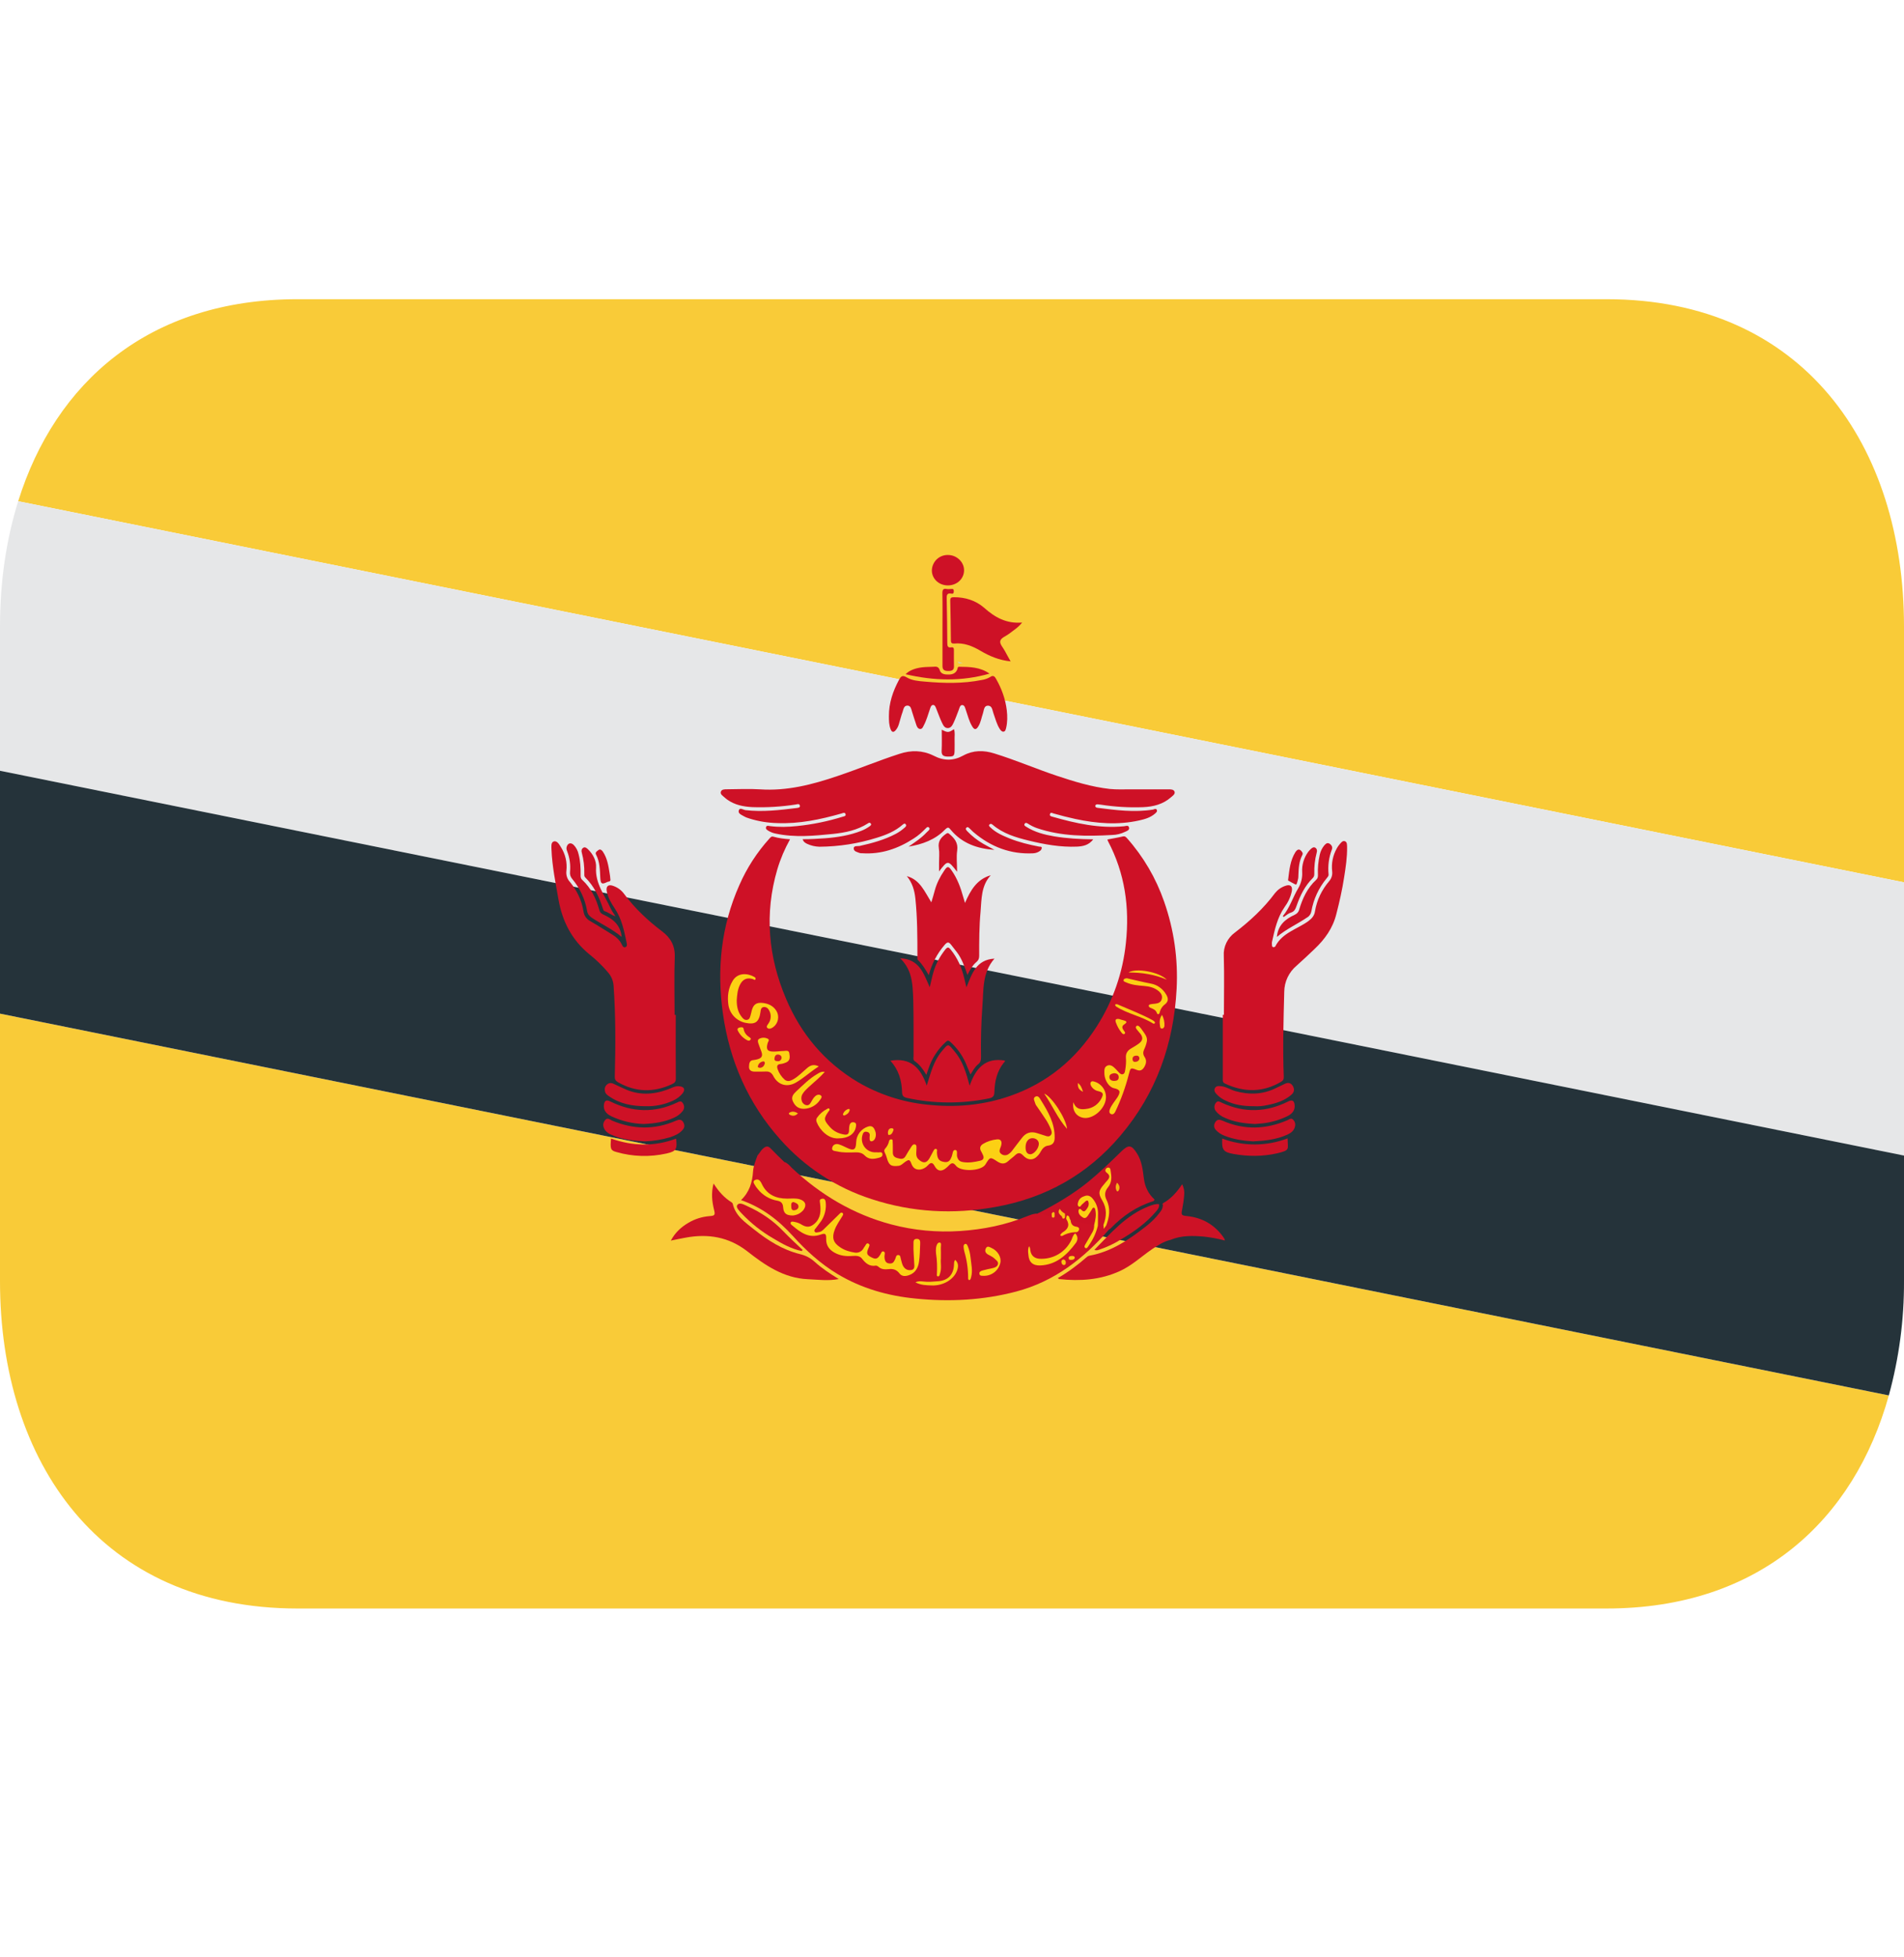
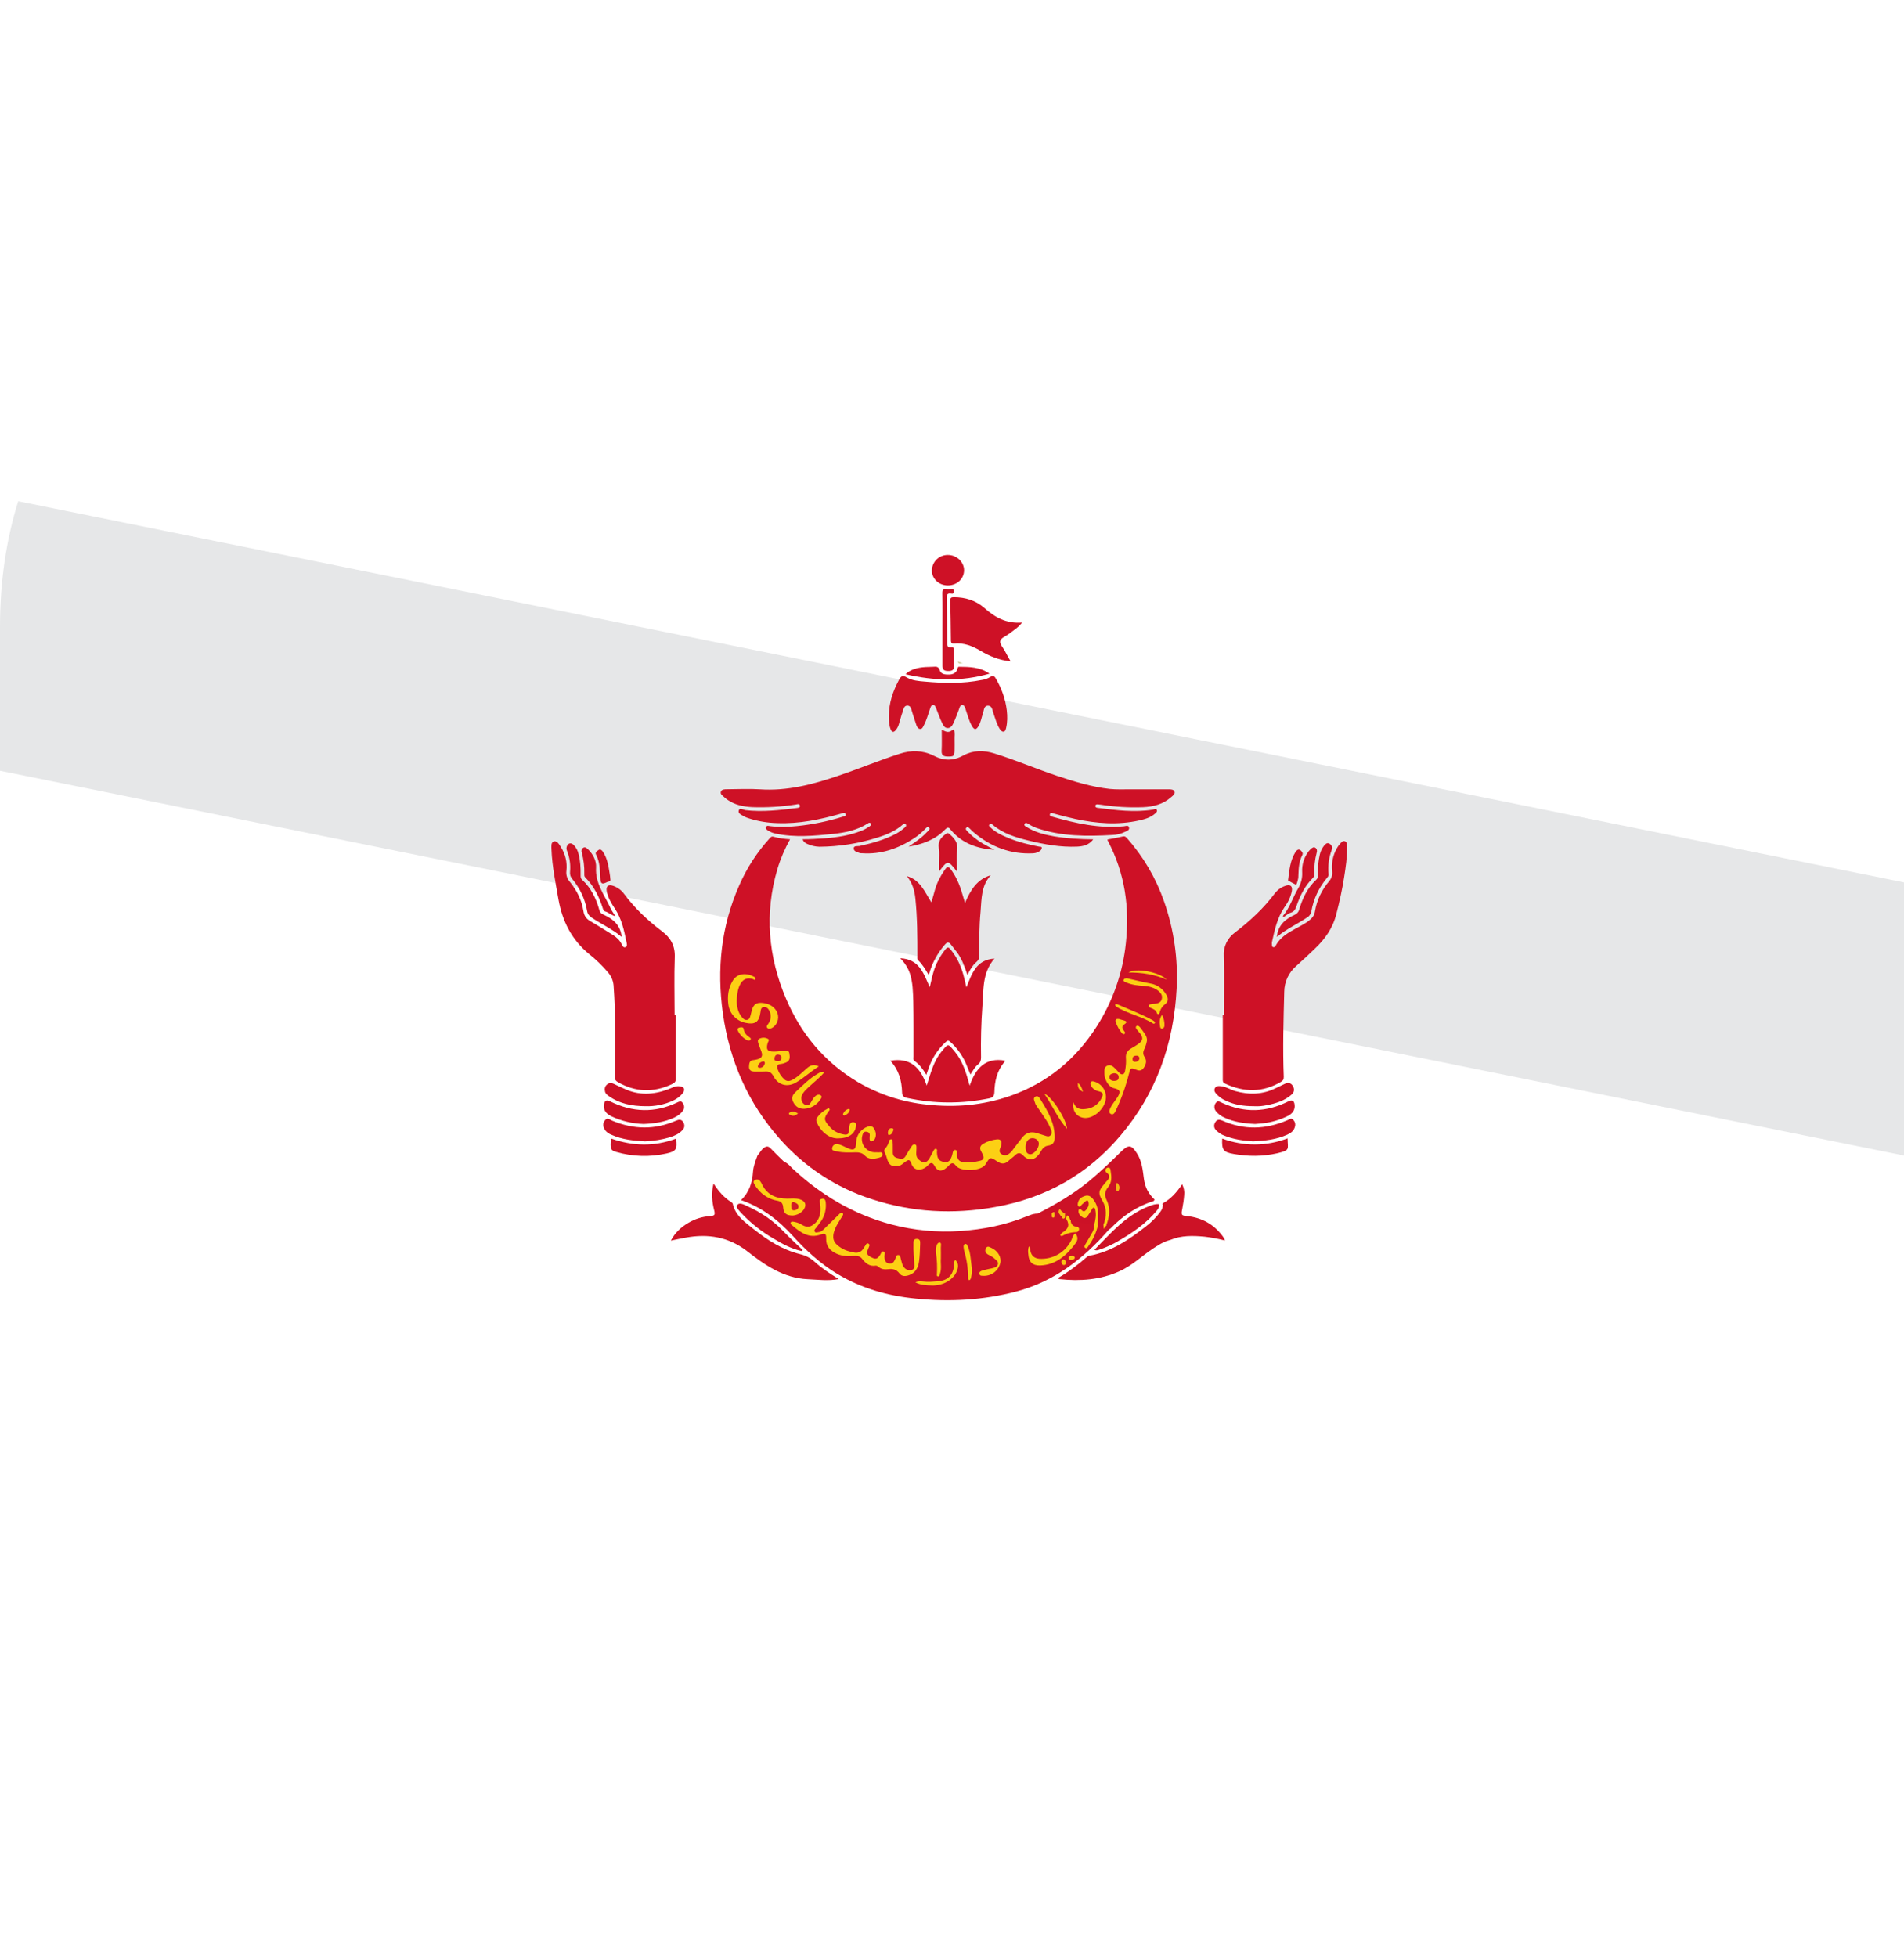
<svg xmlns="http://www.w3.org/2000/svg" width="36" height="37" viewBox="0 0 36 37" fill="none">
  <g clip-path="url(#clip0_764_175246)">
-     <path d="M0 24.219C0 27.636 1.897 30.406 5.625 30.406H30.375C33.273 30.406 35.059 28.729 35.713 26.378L0 19.161V24.219ZM36 11.844C36 8.426 34.103 5.656 30.375 5.656H5.625C2.813 5.656 1.043 7.233 0.344 9.475L36 16.679V11.844Z" fill="#F9CB38" />
    <path d="M0 14.57L36 21.844V16.68L0.344 9.475C0.116 10.204 0 11.004 0 11.844V14.57Z" fill="#E6E7E8" />
-     <path d="M36 21.844L0 14.57V19.161L35.713 26.378C35.906 25.674 36.003 24.948 36 24.219V21.844Z" fill="#25333A" />
    <path fill-rule="evenodd" clip-rule="evenodd" d="M18.214 12.536C18.18 12.523 18.127 12.576 18.108 12.504C18.143 12.515 18.18 12.524 18.214 12.536Z" fill="#D5D0A3" />
    <path fill-rule="evenodd" clip-rule="evenodd" d="M14.938 15.865C14.837 16.046 14.756 16.236 14.697 16.434C14.452 17.268 14.525 18.086 14.862 18.879C15.145 19.547 15.592 20.08 16.22 20.455C16.62 20.689 17.065 20.834 17.526 20.881C18.059 20.94 18.583 20.895 19.092 20.719C19.797 20.474 20.339 20.027 20.738 19.401C21.042 18.925 21.231 18.385 21.288 17.823C21.36 17.152 21.269 16.506 20.95 15.902C20.945 15.892 20.942 15.882 20.939 15.869C21.037 15.85 21.133 15.835 21.228 15.812C21.266 15.802 21.286 15.818 21.31 15.846C21.62 16.195 21.857 16.601 22.01 17.041C22.198 17.577 22.276 18.128 22.247 18.693C22.193 19.731 21.862 20.67 21.184 21.468C20.562 22.203 19.766 22.648 18.818 22.816C18.03 22.959 17.248 22.918 16.486 22.669C15.817 22.455 15.217 22.064 14.752 21.538C14.145 20.858 13.795 20.055 13.668 19.158C13.551 18.324 13.633 17.51 13.979 16.732C14.12 16.409 14.313 16.111 14.55 15.849C14.572 15.827 14.585 15.806 14.623 15.816C14.723 15.845 14.825 15.857 14.938 15.865Z" fill="#CE1126" />
    <path fill-rule="evenodd" clip-rule="evenodd" d="M18.805 16.065C18.483 16.044 18.193 15.945 17.978 15.688C17.936 15.634 17.92 15.632 17.87 15.68C17.682 15.874 17.44 15.961 17.179 16.004C17.297 15.921 17.42 15.844 17.519 15.736L17.551 15.706C17.569 15.688 17.588 15.669 17.566 15.644C17.542 15.62 17.521 15.641 17.506 15.657C17.436 15.73 17.36 15.798 17.275 15.851C16.98 16.042 16.661 16.153 16.302 16.129C16.289 16.129 16.272 16.13 16.259 16.126C16.211 16.107 16.139 16.097 16.142 16.035C16.144 15.981 16.215 15.999 16.252 15.992C16.489 15.939 16.723 15.876 16.94 15.761C17 15.729 17.056 15.689 17.107 15.643C17.125 15.629 17.143 15.608 17.126 15.583C17.106 15.556 17.085 15.575 17.067 15.589C16.925 15.714 16.753 15.783 16.579 15.836C16.228 15.947 15.863 16.003 15.495 16.006C15.415 16.004 15.335 15.986 15.262 15.952C15.23 15.935 15.193 15.92 15.177 15.864C15.322 15.865 15.46 15.855 15.602 15.846C15.835 15.828 16.065 15.792 16.286 15.705C16.341 15.683 16.393 15.655 16.441 15.621C16.46 15.607 16.485 15.589 16.462 15.565C16.448 15.544 16.424 15.553 16.408 15.566C16.209 15.693 15.987 15.738 15.759 15.763C15.396 15.799 15.028 15.836 14.663 15.757C14.616 15.748 14.572 15.73 14.531 15.706C14.508 15.691 14.474 15.674 14.483 15.639C14.494 15.595 14.534 15.614 14.559 15.616C14.729 15.638 14.902 15.633 15.072 15.615C15.364 15.585 15.652 15.526 15.932 15.439C15.958 15.431 16 15.429 15.987 15.388C15.973 15.349 15.937 15.37 15.909 15.378C15.512 15.491 15.11 15.576 14.695 15.559C14.517 15.555 14.341 15.526 14.171 15.473C14.137 15.462 14.102 15.451 14.073 15.434C14.025 15.405 13.948 15.381 13.969 15.318C13.987 15.259 14.051 15.307 14.091 15.314C14.419 15.352 14.743 15.314 15.065 15.274C15.092 15.27 15.128 15.267 15.125 15.234C15.118 15.184 15.072 15.203 15.045 15.208C14.772 15.25 14.497 15.267 14.221 15.257C14.053 15.248 13.892 15.216 13.751 15.116C13.733 15.101 13.713 15.088 13.696 15.071C13.664 15.041 13.614 15.014 13.63 14.966C13.645 14.919 13.702 14.92 13.746 14.92C13.954 14.919 14.161 14.908 14.367 14.921C14.88 14.956 15.36 14.831 15.837 14.669C16.229 14.537 16.611 14.378 17.004 14.251C17.227 14.177 17.444 14.181 17.653 14.285C17.845 14.385 18.025 14.386 18.215 14.281C18.401 14.18 18.599 14.179 18.801 14.243C19.2 14.366 19.585 14.532 19.979 14.664C20.307 14.773 20.64 14.876 20.984 14.914C21.113 14.927 21.244 14.921 21.375 14.921C21.615 14.922 21.855 14.92 22.095 14.921C22.139 14.921 22.195 14.921 22.209 14.969C22.22 15.013 22.174 15.042 22.144 15.068C21.993 15.203 21.808 15.25 21.612 15.258C21.345 15.268 21.078 15.252 20.815 15.211C20.797 15.209 20.779 15.208 20.762 15.205C20.739 15.203 20.715 15.205 20.71 15.23C20.706 15.26 20.733 15.269 20.756 15.271C21.102 15.315 21.449 15.36 21.801 15.304C21.823 15.299 21.855 15.277 21.871 15.307C21.888 15.341 21.859 15.361 21.836 15.382C21.75 15.456 21.646 15.485 21.539 15.509C21.134 15.599 20.733 15.567 20.332 15.481C20.194 15.451 20.056 15.416 19.92 15.377C19.893 15.368 19.863 15.351 19.853 15.387C19.84 15.423 19.872 15.432 19.897 15.438C20.341 15.565 20.786 15.664 21.253 15.619C21.284 15.616 21.333 15.593 21.346 15.638C21.363 15.69 21.311 15.707 21.275 15.723C21.198 15.761 21.113 15.782 21.027 15.784C20.548 15.811 20.07 15.812 19.605 15.654C19.546 15.633 19.49 15.605 19.438 15.571C19.419 15.559 19.392 15.545 19.376 15.569C19.353 15.599 19.381 15.616 19.406 15.63C19.567 15.732 19.746 15.778 19.932 15.81C20.169 15.849 20.411 15.864 20.671 15.866C20.585 15.979 20.474 15.998 20.364 16.004C20.054 16.017 19.751 15.963 19.451 15.89C19.205 15.83 18.964 15.758 18.767 15.589C18.751 15.575 18.729 15.566 18.711 15.583C18.685 15.607 18.711 15.625 18.726 15.64C18.829 15.741 18.956 15.795 19.085 15.848C19.267 15.921 19.457 15.967 19.648 16.004C19.666 16.007 19.697 15.999 19.697 16.028C19.697 16.045 19.684 16.07 19.669 16.081C19.631 16.11 19.586 16.127 19.538 16.13C19.109 16.152 18.737 16.01 18.413 15.736C18.386 15.715 18.363 15.686 18.335 15.662C18.319 15.649 18.299 15.623 18.276 15.643C18.247 15.666 18.267 15.689 18.286 15.71C18.377 15.806 18.48 15.886 18.594 15.952C18.662 15.992 18.733 16.026 18.803 16.065" fill="#CE1126" />
    <path fill-rule="evenodd" clip-rule="evenodd" d="M20.97 23.24C20.49 23.792 19.933 24.225 19.212 24.415C18.587 24.579 17.954 24.612 17.311 24.547C16.785 24.496 16.29 24.355 15.835 24.083C15.514 23.89 15.241 23.64 14.993 23.366C14.72 23.065 14.407 22.822 14.011 22.686C14.168 22.537 14.225 22.351 14.238 22.146C14.246 22.041 14.286 21.94 14.323 21.841C14.364 21.797 14.388 21.742 14.435 21.705C14.485 21.664 14.524 21.66 14.571 21.709C14.655 21.798 14.743 21.881 14.829 21.965C14.892 21.985 14.931 22.035 14.974 22.079C15.515 22.586 16.135 22.955 16.853 23.146C17.281 23.259 17.718 23.299 18.155 23.27C18.591 23.241 19.017 23.156 19.424 22.989C19.476 22.968 19.528 22.948 19.584 22.942H19.615C19.662 22.92 19.708 22.933 19.753 22.944C19.796 22.955 19.838 22.955 19.881 22.938C19.903 22.944 19.897 22.971 19.914 22.983C19.918 22.962 19.92 22.943 19.933 22.925C19.973 22.912 19.969 22.949 19.98 22.968C20.002 23.001 20.024 22.997 20.047 22.971C20.084 22.98 20.125 22.997 20.136 22.938C20.161 22.937 20.171 22.956 20.18 22.977C20.188 23.004 20.177 23.036 20.192 23.061C20.25 23.172 20.204 23.247 20.111 23.308C20.108 23.312 20.104 23.316 20.102 23.328C20.17 23.298 20.234 23.268 20.31 23.271C20.331 23.272 20.355 23.267 20.357 23.24C20.362 23.214 20.333 23.212 20.316 23.203C20.23 23.156 20.215 23.128 20.248 23.059C20.393 23.069 20.535 23.101 20.675 23.141C20.726 23.185 20.695 23.232 20.68 23.279C20.646 23.37 20.585 23.447 20.55 23.538C20.625 23.455 20.671 23.356 20.708 23.252C20.719 23.222 20.712 23.185 20.746 23.166C20.785 23.168 20.823 23.159 20.86 23.15C20.873 23.168 20.892 23.177 20.916 23.167C20.941 23.186 20.972 23.202 20.97 23.24Z" fill="#CE1226" />
    <path fill-rule="evenodd" clip-rule="evenodd" d="M23.141 19.184C23.141 18.814 23.15 18.445 23.139 18.072C23.133 17.986 23.15 17.901 23.187 17.823C23.224 17.746 23.279 17.679 23.349 17.628C23.633 17.411 23.893 17.171 24.107 16.883C24.157 16.82 24.224 16.772 24.301 16.746C24.397 16.71 24.445 16.751 24.424 16.853C24.4 16.96 24.353 17.06 24.288 17.147C24.15 17.346 24.102 17.574 24.051 17.802C24.046 17.821 24.049 17.844 24.05 17.865C24.05 17.883 24.055 17.903 24.075 17.905C24.087 17.907 24.11 17.899 24.113 17.889C24.245 17.631 24.527 17.565 24.738 17.412C24.805 17.361 24.851 17.309 24.863 17.228C24.898 17.012 24.992 16.822 25.132 16.656C25.154 16.631 25.17 16.601 25.18 16.569C25.19 16.537 25.192 16.503 25.188 16.47C25.171 16.321 25.201 16.171 25.274 16.04C25.289 16.011 25.308 15.985 25.329 15.96C25.355 15.93 25.385 15.886 25.429 15.902C25.473 15.917 25.468 15.972 25.47 16.011C25.473 16.204 25.444 16.395 25.414 16.585C25.378 16.82 25.326 17.049 25.267 17.278C25.201 17.545 25.05 17.755 24.855 17.939C24.744 18.044 24.633 18.151 24.517 18.253C24.444 18.314 24.386 18.389 24.345 18.475C24.304 18.56 24.283 18.654 24.282 18.748C24.268 19.285 24.252 19.82 24.273 20.356C24.275 20.405 24.258 20.429 24.216 20.453C23.871 20.654 23.52 20.65 23.164 20.484C23.114 20.461 23.12 20.43 23.12 20.392V19.184L23.141 19.184ZM12.777 19.184C12.777 19.583 12.774 19.984 12.778 20.385C12.78 20.449 12.756 20.471 12.699 20.497C12.354 20.656 12.018 20.646 11.687 20.459C11.638 20.43 11.622 20.405 11.624 20.349C11.639 19.775 11.642 19.202 11.601 18.626C11.593 18.535 11.555 18.448 11.494 18.379C11.387 18.252 11.267 18.137 11.137 18.034C10.81 17.764 10.633 17.417 10.56 17.006C10.505 16.691 10.44 16.378 10.427 16.058C10.426 16.003 10.414 15.926 10.469 15.906C10.53 15.887 10.571 15.957 10.601 16.006C10.69 16.144 10.727 16.299 10.709 16.462C10.704 16.5 10.708 16.539 10.719 16.575C10.731 16.612 10.751 16.645 10.777 16.673C10.908 16.834 10.998 17.014 11.031 17.222C11.043 17.305 11.082 17.368 11.16 17.412C11.303 17.494 11.442 17.585 11.584 17.671C11.657 17.716 11.715 17.77 11.754 17.848C11.767 17.876 11.784 17.916 11.821 17.906C11.865 17.893 11.854 17.844 11.846 17.812C11.8 17.59 11.755 17.366 11.623 17.172C11.558 17.074 11.496 16.971 11.473 16.853C11.452 16.753 11.501 16.711 11.597 16.747C11.679 16.776 11.75 16.828 11.801 16.899C12.004 17.172 12.25 17.403 12.519 17.606C12.679 17.726 12.766 17.878 12.758 18.092C12.745 18.456 12.755 18.821 12.755 19.185L12.777 19.184ZM17.021 18.115C17.386 18.13 17.463 18.405 17.579 18.661C17.605 18.557 17.622 18.468 17.647 18.383C17.692 18.221 17.772 18.078 17.875 17.947C17.919 17.894 17.94 17.908 17.974 17.949C18.104 18.109 18.184 18.29 18.231 18.49L18.273 18.664C18.377 18.405 18.458 18.141 18.803 18.121C18.565 18.392 18.6 18.72 18.574 19.028C18.551 19.348 18.543 19.669 18.549 19.989C18.549 20.042 18.538 20.085 18.494 20.119C18.433 20.167 18.397 20.237 18.349 20.311C18.316 20.234 18.288 20.161 18.258 20.092C18.19 19.94 18.09 19.804 17.966 19.693C17.929 19.661 17.911 19.67 17.88 19.699C17.731 19.835 17.619 20.008 17.556 20.2C17.543 20.236 17.529 20.273 17.515 20.318C17.452 20.212 17.387 20.121 17.292 20.057C17.26 20.035 17.274 19.996 17.273 19.966C17.272 19.618 17.276 19.272 17.268 18.926C17.262 18.75 17.26 18.577 17.206 18.408C17.169 18.297 17.105 18.197 17.021 18.115Z" fill="#CE1126" />
    <path fill-rule="evenodd" clip-rule="evenodd" d="M18.246 17.069C18.352 16.821 18.476 16.619 18.733 16.545C18.55 16.743 18.56 16.993 18.54 17.233C18.514 17.511 18.513 17.789 18.514 18.066C18.514 18.115 18.503 18.15 18.465 18.182C18.388 18.246 18.341 18.333 18.292 18.43C18.238 18.275 18.189 18.128 18.095 18.003C18.06 17.956 18.022 17.91 17.986 17.863C17.942 17.805 17.914 17.799 17.862 17.86C17.719 18.025 17.616 18.222 17.561 18.434C17.497 18.324 17.439 18.226 17.355 18.147C17.341 18.135 17.346 18.097 17.346 18.07C17.346 17.708 17.345 17.348 17.308 16.989C17.292 16.832 17.25 16.687 17.146 16.562C17.393 16.628 17.48 16.85 17.609 17.057C17.636 16.968 17.657 16.9 17.675 16.83C17.712 16.694 17.776 16.57 17.854 16.456C17.912 16.368 17.933 16.369 17.996 16.459C18.101 16.61 18.165 16.782 18.213 16.959L18.246 17.069ZM16.807 13.537C16.806 13.29 16.883 13.065 16.998 12.851C17.029 12.793 17.058 12.753 17.14 12.803C17.244 12.866 17.37 12.875 17.491 12.885C17.85 12.917 18.207 12.925 18.562 12.854C18.617 12.846 18.67 12.828 18.718 12.8C18.781 12.755 18.809 12.788 18.835 12.836C18.939 13.019 19.011 13.215 19.036 13.429C19.049 13.541 19.049 13.652 19.023 13.762C19.015 13.789 19.01 13.826 18.975 13.831C18.941 13.834 18.922 13.806 18.905 13.783C18.846 13.693 18.821 13.587 18.785 13.488C18.763 13.43 18.762 13.34 18.682 13.34C18.6 13.338 18.605 13.429 18.584 13.488C18.557 13.566 18.545 13.65 18.503 13.722C18.46 13.799 18.422 13.803 18.379 13.726C18.323 13.633 18.3 13.529 18.264 13.428C18.249 13.389 18.242 13.328 18.192 13.328C18.151 13.328 18.141 13.385 18.126 13.424C18.095 13.502 18.069 13.579 18.034 13.654C18.011 13.702 17.985 13.764 17.919 13.763C17.855 13.763 17.832 13.704 17.809 13.658C17.77 13.576 17.74 13.488 17.705 13.403C17.692 13.372 17.681 13.325 17.641 13.326C17.605 13.328 17.593 13.373 17.582 13.406C17.546 13.509 17.518 13.617 17.466 13.713C17.452 13.74 17.439 13.779 17.402 13.78C17.36 13.78 17.34 13.744 17.328 13.711C17.298 13.627 17.274 13.542 17.246 13.458C17.23 13.41 17.224 13.34 17.16 13.338C17.087 13.336 17.083 13.411 17.065 13.46C17.037 13.534 17.02 13.614 16.995 13.69C16.983 13.733 16.962 13.772 16.933 13.806C16.895 13.848 16.864 13.844 16.841 13.789C16.808 13.707 16.807 13.62 16.807 13.537Z" fill="#CE1126" />
    <path fill-rule="evenodd" clip-rule="evenodd" d="M22.129 23.438C21.999 23.469 21.891 23.542 21.782 23.614C21.579 23.753 21.399 23.925 21.174 24.027C20.808 24.195 20.422 24.221 20.027 24.179C20.027 24.179 20.013 24.17 20 24.161C20.199 24.045 20.383 23.908 20.553 23.758C20.567 23.747 20.583 23.739 20.601 23.736C21.013 23.662 21.347 23.433 21.669 23.181C21.764 23.107 21.852 23.023 21.926 22.924C21.953 22.888 21.984 22.849 21.984 22.798C22.002 22.783 21.961 22.761 21.996 22.741C22.143 22.658 22.251 22.536 22.352 22.386C22.384 22.45 22.398 22.521 22.39 22.592C22.383 22.681 22.37 22.768 22.353 22.855C22.33 22.966 22.336 22.978 22.447 22.988C22.724 23.018 22.947 23.141 23.115 23.364C23.128 23.381 23.138 23.399 23.15 23.416C23.154 23.427 23.158 23.438 23.161 23.45C23.034 23.416 22.905 23.392 22.774 23.377C22.556 23.357 22.337 23.351 22.129 23.438Z" fill="#CD1226" />
    <path fill-rule="evenodd" clip-rule="evenodd" d="M20.049 22.971C20.048 22.989 20.079 23.022 20.039 23.024C20.01 23.027 19.974 23.022 19.961 22.986C19.953 22.966 19.964 22.939 19.942 22.924C19.915 22.906 19.909 22.949 19.887 22.941C19.869 22.977 19.847 22.993 19.801 22.979C19.743 22.96 19.679 22.951 19.617 22.941C19.956 22.77 20.283 22.578 20.578 22.339C20.796 22.16 20.998 21.965 21.199 21.768C21.338 21.632 21.394 21.639 21.498 21.804C21.592 21.951 21.607 22.12 21.629 22.286C21.65 22.438 21.713 22.568 21.828 22.673C21.826 22.69 21.819 22.7 21.804 22.707C21.489 22.805 21.227 22.985 20.999 23.221C20.991 23.23 20.981 23.233 20.971 23.239C20.958 23.21 20.914 23.206 20.916 23.166C20.891 23.136 20.907 23.103 20.918 23.074C20.962 22.952 20.957 22.819 20.905 22.7C20.883 22.655 20.873 22.605 20.879 22.555C20.884 22.505 20.903 22.457 20.935 22.417C20.962 22.379 20.98 22.334 20.987 22.287C20.994 22.24 20.991 22.192 20.976 22.147C20.972 22.134 20.967 22.118 20.948 22.119C20.994 22.279 20.994 22.28 20.873 22.424C20.846 22.451 20.829 22.487 20.823 22.525C20.817 22.563 20.823 22.603 20.84 22.637C20.863 22.695 20.898 22.748 20.917 22.805C20.938 22.863 20.944 22.926 20.935 22.987C20.925 23.048 20.9 23.106 20.863 23.155C20.832 23.19 20.798 23.211 20.757 23.169C20.721 23.119 20.735 23.062 20.739 23.008C20.749 22.895 20.719 22.781 20.653 22.689C20.619 22.641 20.572 22.619 20.514 22.639C20.457 22.654 20.414 22.687 20.41 22.761C20.457 22.752 20.475 22.713 20.507 22.696C20.559 22.666 20.591 22.682 20.6 22.742C20.616 22.848 20.536 22.924 20.427 22.903C20.43 22.949 20.452 22.977 20.49 22.986C20.53 22.996 20.55 22.964 20.57 22.938C20.594 22.905 20.609 22.866 20.638 22.837C20.658 22.813 20.681 22.804 20.708 22.83C20.759 22.879 20.746 23.1 20.687 23.155C20.537 23.134 20.389 23.103 20.242 23.064C20.186 23.061 20.201 23 20.172 22.977L20.136 22.941C20.094 22.959 20.075 22.921 20.046 22.904C20.039 22.929 20.057 22.948 20.049 22.971Z" fill="#CC1126" />
    <path fill-rule="evenodd" clip-rule="evenodd" d="M17.522 20.521C17.6 20.275 17.654 20.058 17.799 19.882C17.937 19.715 17.921 19.726 18.051 19.878C18.2 20.054 18.266 20.27 18.334 20.523C18.449 20.187 18.637 19.987 18.998 20.048C19.008 20.065 18.989 20.079 18.978 20.09C18.851 20.25 18.807 20.439 18.802 20.638C18.8 20.711 18.78 20.747 18.702 20.763C18.19 20.868 17.662 20.866 17.151 20.755C17.086 20.741 17.057 20.717 17.056 20.646C17.05 20.428 16.994 20.224 16.834 20.051C17.213 19.987 17.405 20.179 17.522 20.521ZM19.108 12.502C18.888 12.48 18.706 12.401 18.537 12.301C18.381 12.209 18.223 12.148 18.043 12.165C17.997 12.169 17.979 12.153 17.979 12.106C17.976 11.855 17.974 11.603 17.967 11.351C17.967 11.3 17.987 11.289 18.035 11.289C18.25 11.289 18.447 11.349 18.609 11.49C18.809 11.669 19.028 11.793 19.326 11.768C19.249 11.866 19.157 11.919 19.074 11.984C19.016 12.028 18.921 12.059 18.912 12.121C18.902 12.177 18.969 12.246 19.001 12.308C19.032 12.368 19.067 12.427 19.108 12.502ZM23.692 21.575C23.51 21.564 23.327 21.539 23.15 21.468C23.086 21.444 23.03 21.406 22.984 21.355C22.945 21.307 22.95 21.253 22.983 21.206C23.014 21.161 23.054 21.16 23.107 21.181C23.519 21.365 23.932 21.353 24.345 21.174C24.378 21.16 24.411 21.127 24.45 21.165C24.485 21.202 24.497 21.247 24.485 21.296C24.465 21.376 24.409 21.418 24.337 21.45C24.132 21.542 23.917 21.565 23.692 21.575ZM12.194 21.575C11.981 21.564 11.766 21.543 11.566 21.453C11.518 21.436 11.476 21.407 11.444 21.368C11.402 21.307 11.388 21.243 11.437 21.179C11.485 21.112 11.534 21.168 11.577 21.185C11.979 21.352 12.381 21.36 12.783 21.184C12.835 21.161 12.882 21.156 12.915 21.207C12.948 21.259 12.95 21.313 12.904 21.362C12.841 21.433 12.755 21.469 12.669 21.498C12.514 21.544 12.355 21.569 12.194 21.575Z" fill="#CE1126" />
    <path fill-rule="evenodd" clip-rule="evenodd" d="M12.17 21.247C11.958 21.241 11.75 21.191 11.558 21.101C11.454 21.051 11.408 20.979 11.418 20.886C11.428 20.804 11.467 20.784 11.539 20.821C11.958 21.028 12.379 21.043 12.803 20.841C12.839 20.823 12.877 20.805 12.904 20.844C12.941 20.892 12.948 20.948 12.909 21.001C12.866 21.056 12.809 21.1 12.744 21.128C12.562 21.212 12.37 21.238 12.17 21.247ZM23.732 21.247C23.521 21.237 23.332 21.21 23.155 21.128C23.089 21.101 23.031 21.057 22.987 21.001C22.969 20.978 22.961 20.95 22.962 20.921C22.962 20.893 22.973 20.865 22.992 20.844C23.028 20.796 23.069 20.832 23.11 20.849C23.53 21.041 23.945 21.027 24.357 20.821C24.43 20.785 24.47 20.804 24.478 20.886C24.488 20.975 24.446 21.046 24.348 21.096C24.199 21.17 24.038 21.217 23.872 21.235C23.821 21.24 23.768 21.244 23.732 21.247Z" fill="#CE1126" />
    <path fill-rule="evenodd" clip-rule="evenodd" d="M23.709 20.911C23.511 20.911 23.338 20.885 23.176 20.806C23.118 20.781 23.066 20.746 23.021 20.702C22.986 20.666 22.943 20.626 22.97 20.571C22.998 20.517 23.057 20.53 23.105 20.535C23.195 20.549 23.27 20.601 23.356 20.625C23.618 20.698 23.874 20.692 24.123 20.569C24.179 20.541 24.235 20.516 24.291 20.489C24.35 20.459 24.404 20.467 24.44 20.522C24.477 20.579 24.477 20.64 24.422 20.69C24.289 20.808 24.125 20.858 23.956 20.891C23.875 20.909 23.792 20.916 23.709 20.911ZM12.202 20.911C11.956 20.91 11.72 20.867 11.513 20.721C11.482 20.7 11.45 20.676 11.44 20.637C11.428 20.588 11.433 20.541 11.473 20.505C11.511 20.469 11.554 20.465 11.603 20.488C11.669 20.521 11.736 20.549 11.804 20.581C12.073 20.708 12.346 20.696 12.621 20.596C12.695 20.57 12.764 20.523 12.849 20.534C12.937 20.545 12.961 20.592 12.908 20.666C12.859 20.726 12.797 20.773 12.727 20.805C12.563 20.881 12.383 20.917 12.202 20.911ZM24.143 17.711C24.162 17.493 24.299 17.375 24.476 17.294C24.498 17.285 24.518 17.271 24.534 17.253C24.55 17.234 24.561 17.212 24.566 17.189C24.629 16.98 24.72 16.785 24.883 16.634C24.914 16.606 24.92 16.577 24.919 16.54C24.913 16.41 24.925 16.28 24.954 16.154C24.968 16.093 24.995 16.036 25.034 15.987C25.059 15.958 25.088 15.923 25.132 15.945C25.175 15.968 25.201 16.013 25.183 16.057C25.125 16.207 25.104 16.368 25.12 16.528C25.124 16.561 25.1 16.581 25.082 16.605C24.934 16.784 24.835 16.997 24.795 17.226C24.791 17.25 24.782 17.273 24.767 17.294C24.753 17.315 24.735 17.332 24.713 17.344C24.527 17.47 24.32 17.561 24.143 17.711ZM11.754 17.711C11.577 17.561 11.371 17.47 11.186 17.346C11.14 17.313 11.11 17.277 11.101 17.222C11.063 16.999 10.966 16.79 10.821 16.617C10.805 16.599 10.792 16.577 10.784 16.553C10.777 16.529 10.775 16.504 10.778 16.479C10.79 16.349 10.772 16.217 10.725 16.095C10.714 16.066 10.705 16.041 10.714 16.01C10.734 15.938 10.791 15.92 10.846 15.971C10.894 16.02 10.926 16.082 10.94 16.149C10.974 16.277 10.979 16.407 10.978 16.536C10.977 16.571 10.977 16.604 11.008 16.632C11.176 16.787 11.272 16.986 11.332 17.203C11.346 17.254 11.373 17.273 11.415 17.292C11.594 17.372 11.732 17.488 11.754 17.711ZM17.921 11.066C17.752 11.066 17.62 10.941 17.619 10.784C17.62 10.745 17.628 10.706 17.644 10.67C17.66 10.634 17.682 10.601 17.71 10.574C17.739 10.547 17.772 10.525 17.809 10.511C17.845 10.497 17.884 10.49 17.924 10.491C18.088 10.491 18.227 10.622 18.228 10.777C18.23 10.938 18.095 11.067 17.921 11.066ZM12.783 21.524C12.808 21.721 12.786 21.764 12.602 21.805C12.289 21.875 11.963 21.866 11.655 21.777C11.544 21.747 11.536 21.719 11.553 21.522C11.962 21.667 12.373 21.677 12.783 21.524ZM24.345 21.519C24.348 21.731 24.4 21.741 24.145 21.802C23.875 21.863 23.599 21.863 23.325 21.814C23.127 21.779 23.099 21.735 23.109 21.523C23.508 21.672 23.947 21.671 24.345 21.519ZM18.709 12.734C18.184 12.884 17.663 12.871 17.122 12.745C17.201 12.663 17.336 12.618 17.501 12.609C17.55 12.606 17.597 12.607 17.645 12.604C17.701 12.599 17.747 12.597 17.77 12.673C17.794 12.746 17.873 12.753 17.945 12.751C18.015 12.749 18.072 12.725 18.1 12.655C18.109 12.635 18.101 12.604 18.137 12.604C18.335 12.606 18.533 12.609 18.709 12.734Z" fill="#CE1126" />
    <path fill-rule="evenodd" clip-rule="evenodd" d="M24.255 17.317C24.389 17.159 24.445 16.957 24.55 16.785C24.602 16.695 24.627 16.591 24.621 16.487C24.613 16.349 24.654 16.214 24.735 16.103C24.75 16.084 24.765 16.067 24.782 16.051C24.807 16.028 24.837 16.004 24.87 16.025C24.902 16.047 24.907 16.083 24.895 16.12C24.86 16.25 24.847 16.382 24.85 16.515C24.85 16.547 24.847 16.572 24.823 16.596C24.674 16.743 24.584 16.925 24.516 17.12C24.494 17.181 24.477 17.23 24.406 17.252C24.358 17.266 24.317 17.306 24.273 17.334C24.267 17.328 24.262 17.322 24.255 17.317ZM11.637 17.32C11.559 17.3 11.505 17.245 11.434 17.226C11.412 17.218 11.407 17.199 11.4 17.178C11.33 16.959 11.235 16.754 11.068 16.589C11.044 16.567 11.048 16.542 11.048 16.515C11.051 16.381 11.035 16.248 11.001 16.12C10.989 16.083 10.994 16.047 11.029 16.025C11.062 16.005 11.09 16.029 11.115 16.052C11.213 16.146 11.278 16.27 11.27 16.4C11.251 16.7 11.433 16.922 11.545 17.17C11.569 17.223 11.606 17.271 11.637 17.32Z" fill="#CE1126" />
    <path fill-rule="evenodd" clip-rule="evenodd" d="M17.82 11.889C17.82 11.666 17.823 11.439 17.818 11.215C17.818 11.148 17.834 11.12 17.902 11.134C17.931 11.139 17.962 11.134 17.991 11.133C18.021 11.129 18.033 11.14 18.034 11.173C18.034 11.203 18.029 11.229 17.992 11.222C17.894 11.203 17.899 11.261 17.9 11.33C17.905 11.605 17.91 11.88 17.911 12.155C17.911 12.213 17.92 12.248 17.986 12.237C18.033 12.229 18.037 12.261 18.036 12.297C18.036 12.394 18.035 12.493 18.037 12.589C18.042 12.67 17.993 12.684 17.931 12.684C17.867 12.684 17.819 12.671 17.82 12.589C17.821 12.355 17.82 12.123 17.82 11.889Z" fill="#CD1126" />
    <path fill-rule="evenodd" clip-rule="evenodd" d="M18.096 16.479C17.922 16.256 17.922 16.256 17.755 16.473V16.306C17.755 16.215 17.766 16.121 17.751 16.031C17.73 15.898 17.797 15.825 17.893 15.758C17.916 15.744 17.926 15.745 17.945 15.76C18.043 15.843 18.12 15.928 18.098 16.078C18.08 16.2 18.096 16.328 18.096 16.479Z" fill="#CE1126" />
    <path fill-rule="evenodd" clip-rule="evenodd" d="M17.806 13.794C17.921 13.852 17.934 13.851 18.037 13.784C18.061 13.852 18.046 13.918 18.049 13.983C18.051 14.041 18.049 14.102 18.049 14.16C18.049 14.297 18.038 14.304 17.904 14.301C17.83 14.296 17.801 14.27 17.804 14.193C17.811 14.061 17.806 13.932 17.806 13.794Z" fill="#CC1125" />
    <path fill-rule="evenodd" clip-rule="evenodd" d="M24.356 16.623C24.379 16.439 24.396 16.264 24.491 16.111C24.534 16.043 24.578 16.043 24.619 16.106C24.636 16.127 24.633 16.146 24.621 16.168C24.563 16.282 24.554 16.405 24.55 16.53C24.55 16.564 24.549 16.602 24.538 16.636C24.53 16.668 24.517 16.732 24.498 16.721C24.45 16.698 24.404 16.673 24.358 16.646C24.351 16.642 24.356 16.623 24.356 16.623ZM11.539 16.607C11.548 16.647 11.536 16.662 11.505 16.666C11.494 16.666 11.483 16.673 11.473 16.677C11.38 16.721 11.356 16.709 11.35 16.594C11.342 16.444 11.343 16.294 11.27 16.155C11.248 16.112 11.287 16.09 11.314 16.07C11.35 16.043 11.376 16.07 11.396 16.095C11.481 16.219 11.503 16.362 11.526 16.505C11.534 16.541 11.536 16.579 11.539 16.607Z" fill="#CD1126" />
    <path fill-rule="evenodd" clip-rule="evenodd" d="M13.492 22.372C13.588 22.524 13.694 22.641 13.831 22.727C13.84 22.735 13.852 22.744 13.854 22.753C13.905 22.986 14.093 23.108 14.258 23.241C14.518 23.448 14.799 23.627 15.127 23.707C15.236 23.734 15.321 23.778 15.402 23.851C15.538 23.974 15.692 24.076 15.859 24.178C15.657 24.217 15.466 24.189 15.273 24.181C14.816 24.16 14.465 23.917 14.126 23.651C13.778 23.382 13.389 23.317 12.966 23.395C12.877 23.411 12.787 23.43 12.684 23.451C12.765 23.299 12.879 23.195 13.016 23.115C13.139 23.042 13.273 23 13.419 22.988C13.515 22.982 13.525 22.966 13.502 22.873C13.462 22.712 13.444 22.553 13.492 22.372Z" fill="#CE1326" />
    <path fill-rule="evenodd" clip-rule="evenodd" d="M21.913 22.762C21.926 22.818 21.894 22.858 21.861 22.897C21.674 23.12 21.439 23.285 21.19 23.432C21.064 23.511 20.93 23.574 20.789 23.621C20.759 23.631 20.73 23.645 20.693 23.625C21.005 23.308 21.294 22.967 21.725 22.801C21.785 22.778 21.847 22.755 21.913 22.762ZM15.158 23.649C14.959 23.607 14.784 23.509 14.612 23.405C14.397 23.28 14.201 23.125 14.029 22.944C13.985 22.895 13.906 22.826 13.941 22.778C13.984 22.719 14.072 22.775 14.134 22.802C14.393 22.919 14.623 23.075 14.819 23.283C14.933 23.402 15.055 23.513 15.176 23.628L15.158 23.649Z" fill="#CE1126" />
    <path fill-rule="evenodd" clip-rule="evenodd" d="M16.881 21.69V21.787C16.881 21.848 16.914 21.879 16.969 21.892C17.028 21.909 17.085 21.922 17.123 21.853C17.157 21.794 17.192 21.736 17.23 21.679C17.246 21.654 17.267 21.624 17.3 21.634C17.336 21.645 17.326 21.68 17.328 21.709C17.33 21.784 17.301 21.862 17.376 21.924C17.456 21.993 17.517 21.988 17.571 21.901C17.599 21.854 17.62 21.807 17.647 21.759C17.658 21.74 17.671 21.711 17.699 21.719C17.729 21.727 17.714 21.758 17.715 21.78C17.719 21.908 17.756 21.951 17.858 21.966C17.944 21.978 17.97 21.924 17.995 21.861C18.014 21.815 18.01 21.735 18.061 21.738C18.114 21.742 18.085 21.818 18.096 21.862C18.113 21.924 18.139 21.956 18.207 21.967C18.319 21.986 18.425 21.966 18.53 21.942C18.592 21.929 18.614 21.89 18.583 21.828C18.571 21.807 18.563 21.781 18.547 21.758C18.518 21.7 18.534 21.656 18.588 21.623C18.668 21.575 18.756 21.548 18.847 21.538C18.919 21.529 18.948 21.571 18.932 21.644C18.927 21.664 18.921 21.684 18.912 21.703C18.898 21.74 18.888 21.777 18.925 21.808C18.942 21.824 18.965 21.835 18.988 21.837C19.012 21.84 19.036 21.836 19.057 21.824C19.095 21.801 19.127 21.77 19.151 21.733C19.209 21.658 19.265 21.582 19.324 21.508C19.399 21.409 19.497 21.382 19.615 21.422C19.666 21.439 19.717 21.454 19.769 21.471C19.802 21.483 19.838 21.491 19.866 21.459C19.893 21.43 19.887 21.393 19.874 21.358C19.843 21.278 19.803 21.202 19.753 21.132C19.705 21.057 19.652 20.984 19.603 20.911C19.589 20.896 19.579 20.878 19.574 20.858C19.563 20.814 19.521 20.759 19.579 20.729C19.631 20.703 19.659 20.761 19.68 20.795C19.816 21.014 19.947 21.236 19.941 21.51C19.94 21.592 19.906 21.641 19.829 21.654C19.756 21.661 19.714 21.704 19.68 21.764C19.656 21.812 19.621 21.854 19.578 21.886C19.507 21.935 19.423 21.924 19.349 21.846C19.294 21.787 19.25 21.782 19.193 21.838C19.154 21.876 19.105 21.909 19.065 21.947C18.996 22.01 18.932 22.005 18.857 21.956C18.721 21.866 18.72 21.87 18.637 22.004L18.628 22.018C18.542 22.14 18.162 22.155 18.073 22.034C18.028 21.976 17.993 21.976 17.944 22.028C17.927 22.047 17.907 22.065 17.886 22.082C17.802 22.151 17.727 22.142 17.674 22.046C17.633 21.968 17.598 21.969 17.544 22.029C17.508 22.069 17.461 22.096 17.408 22.107C17.323 22.118 17.267 22.087 17.234 22.003C17.202 21.915 17.186 21.913 17.109 21.967C17.071 21.994 17.04 22.032 16.989 22.038C16.848 22.054 16.807 22.028 16.767 21.886C16.758 21.852 16.745 21.818 16.729 21.787C16.716 21.759 16.715 21.736 16.736 21.713C16.772 21.674 16.798 21.626 16.809 21.574C16.813 21.553 16.827 21.535 16.851 21.537C16.883 21.538 16.878 21.563 16.878 21.583C16.881 21.619 16.881 21.655 16.881 21.69ZM21.686 19.674C21.676 19.732 21.657 19.789 21.631 19.842C21.611 19.888 21.61 19.932 21.639 19.976C21.689 20.047 21.671 20.115 21.628 20.182C21.592 20.233 21.555 20.249 21.492 20.224C21.372 20.176 21.375 20.188 21.343 20.308C21.281 20.551 21.196 20.787 21.088 21.013C21.072 21.046 21.043 21.078 21.004 21.058C20.967 21.039 20.972 21 20.986 20.964C21.021 20.881 21.081 20.814 21.13 20.74C21.193 20.635 21.179 20.596 21.061 20.57C20.974 20.552 20.892 20.434 20.882 20.31C20.88 20.29 20.882 20.269 20.881 20.248C20.88 20.204 20.891 20.166 20.935 20.145C20.978 20.125 21.017 20.14 21.05 20.166C21.088 20.197 21.122 20.237 21.156 20.273C21.178 20.295 21.201 20.317 21.234 20.305C21.265 20.292 21.269 20.261 21.274 20.232C21.288 20.153 21.295 20.073 21.288 19.992C21.283 19.913 21.319 19.858 21.387 19.819C21.438 19.789 21.489 19.76 21.537 19.723C21.609 19.67 21.615 19.61 21.562 19.541C21.556 19.534 21.549 19.528 21.544 19.521C21.517 19.48 21.446 19.428 21.489 19.395C21.525 19.365 21.574 19.44 21.603 19.482C21.643 19.54 21.693 19.594 21.686 19.674ZM15.481 20.159C15.322 20.258 15.195 20.382 15.04 20.469C14.877 20.558 14.712 20.508 14.625 20.347C14.594 20.282 14.551 20.252 14.48 20.255C14.409 20.258 14.339 20.258 14.268 20.257C14.207 20.257 14.16 20.232 14.162 20.165C14.165 20.108 14.167 20.04 14.253 20.038C14.276 20.037 14.3 20.028 14.322 20.024C14.404 20.001 14.425 19.96 14.396 19.878C14.377 19.825 14.354 19.773 14.338 19.721C14.328 19.689 14.32 19.655 14.358 19.635C14.383 19.623 14.411 19.616 14.44 19.616C14.468 19.617 14.496 19.624 14.521 19.638C14.556 19.658 14.521 19.692 14.515 19.717C14.48 19.837 14.509 19.879 14.63 19.878C14.693 19.878 14.754 19.868 14.816 19.867C14.857 19.866 14.915 19.846 14.924 19.909C14.934 19.973 14.947 20.049 14.863 20.084C14.831 20.099 14.796 20.109 14.761 20.113C14.69 20.119 14.685 20.158 14.703 20.211C14.73 20.287 14.775 20.355 14.836 20.409C14.889 20.452 14.941 20.435 14.993 20.406C15.096 20.349 15.176 20.261 15.267 20.185C15.328 20.133 15.395 20.115 15.481 20.159ZM13.93 18.91C13.93 19.031 13.953 19.136 14.025 19.224C14.051 19.258 14.081 19.289 14.131 19.278C14.177 19.266 14.181 19.224 14.192 19.19C14.202 19.157 14.207 19.126 14.216 19.094C14.246 18.989 14.301 18.948 14.412 18.958C14.52 18.968 14.618 19.009 14.68 19.109C14.71 19.158 14.72 19.217 14.709 19.274C14.698 19.331 14.666 19.382 14.62 19.416C14.586 19.441 14.544 19.458 14.513 19.435C14.476 19.406 14.517 19.37 14.532 19.344C14.557 19.308 14.57 19.267 14.572 19.223C14.574 19.18 14.564 19.137 14.542 19.1C14.522 19.057 14.482 19.029 14.434 19.037C14.389 19.046 14.383 19.091 14.379 19.13C14.352 19.323 14.279 19.374 14.091 19.334C14.009 19.316 13.935 19.274 13.878 19.214C13.821 19.153 13.784 19.076 13.772 18.994C13.75 18.836 13.768 18.681 13.854 18.539C13.948 18.384 14.13 18.393 14.259 18.465C14.275 18.474 14.293 18.488 14.285 18.508C14.275 18.537 14.256 18.517 14.241 18.51C14.127 18.472 14.041 18.508 13.987 18.623C13.943 18.717 13.936 18.818 13.93 18.91Z" fill="#FCD014" />
    <path fill-rule="evenodd" clip-rule="evenodd" d="M16.442 21.496C16.451 21.443 16.446 21.404 16.385 21.394C16.327 21.385 16.316 21.426 16.304 21.468C16.294 21.506 16.293 21.544 16.301 21.582C16.308 21.619 16.325 21.655 16.348 21.685C16.371 21.715 16.401 21.74 16.436 21.757C16.47 21.774 16.508 21.783 16.546 21.783C16.56 21.783 16.578 21.781 16.59 21.783C16.622 21.791 16.678 21.76 16.685 21.817C16.692 21.872 16.637 21.88 16.6 21.89C16.509 21.914 16.422 21.919 16.347 21.84C16.303 21.795 16.245 21.782 16.184 21.783C16.065 21.786 15.945 21.793 15.83 21.766C15.792 21.756 15.716 21.762 15.736 21.692C15.751 21.635 15.807 21.613 15.867 21.634C15.916 21.65 15.964 21.674 16.012 21.697C16.142 21.76 16.184 21.736 16.188 21.592C16.19 21.526 16.213 21.461 16.253 21.408C16.293 21.355 16.349 21.316 16.413 21.295C16.495 21.27 16.526 21.319 16.548 21.381C16.578 21.457 16.551 21.551 16.497 21.57C16.454 21.585 16.438 21.562 16.442 21.496Z" fill="#FCCF14" />
    <path fill-rule="evenodd" clip-rule="evenodd" d="M20.295 20.835C20.337 20.961 20.427 20.979 20.532 20.963C20.596 20.957 20.657 20.935 20.709 20.898C20.761 20.861 20.803 20.811 20.83 20.754C20.868 20.675 20.855 20.65 20.773 20.628C20.744 20.623 20.716 20.612 20.692 20.595C20.668 20.578 20.647 20.557 20.632 20.531C20.619 20.506 20.609 20.48 20.625 20.457C20.645 20.429 20.671 20.441 20.698 20.448C20.772 20.471 20.834 20.522 20.872 20.589C20.91 20.657 20.921 20.736 20.902 20.811C20.857 20.994 20.658 21.151 20.496 21.132C20.355 21.114 20.269 20.999 20.295 20.835Z" fill="#FCD014" />
    <path fill-rule="evenodd" clip-rule="evenodd" d="M15.594 20.261C15.496 20.376 15.387 20.459 15.286 20.553C15.247 20.59 15.208 20.627 15.18 20.671C15.165 20.692 15.156 20.716 15.153 20.741C15.15 20.767 15.153 20.793 15.162 20.817C15.168 20.837 15.18 20.854 15.196 20.868C15.212 20.881 15.231 20.89 15.252 20.892C15.293 20.897 15.315 20.869 15.334 20.835C15.358 20.796 15.378 20.751 15.416 20.72C15.447 20.692 15.492 20.683 15.522 20.709C15.551 20.735 15.522 20.768 15.503 20.794C15.47 20.844 15.425 20.884 15.373 20.913C15.321 20.942 15.263 20.958 15.203 20.96C15.106 20.962 15.038 20.918 14.995 20.826C14.951 20.741 14.998 20.684 15.054 20.631C15.182 20.513 15.305 20.386 15.457 20.299C15.493 20.278 15.53 20.252 15.594 20.261ZM15.851 21.519C15.664 21.53 15.502 21.365 15.443 21.215C15.431 21.187 15.429 21.155 15.448 21.129C15.497 21.058 15.563 21 15.64 20.962C15.652 20.954 15.668 20.944 15.679 20.958C15.695 20.975 15.683 20.99 15.671 21.003C15.572 21.142 15.572 21.167 15.684 21.296C15.757 21.382 15.853 21.43 15.967 21.447C16.023 21.455 16.05 21.433 16.053 21.377C16.054 21.345 16.054 21.312 16.061 21.28C16.069 21.232 16.1 21.205 16.148 21.216C16.196 21.226 16.189 21.269 16.183 21.302C16.158 21.44 16.036 21.519 15.851 21.519ZM21.305 18.492C21.458 18.527 21.608 18.564 21.759 18.593C21.82 18.604 21.878 18.628 21.928 18.665C21.979 18.701 22.02 18.748 22.051 18.802C22.088 18.867 22.098 18.923 22.033 18.98C21.979 19.018 21.941 19.075 21.927 19.139C21.921 19.175 21.886 19.186 21.874 19.149C21.853 19.09 21.805 19.072 21.755 19.052C21.736 19.044 21.716 19.033 21.721 19.006C21.727 18.986 21.749 18.985 21.765 18.982C21.788 18.977 21.811 18.977 21.835 18.974C21.894 18.967 21.948 18.953 21.966 18.887C21.984 18.825 21.955 18.777 21.91 18.737C21.829 18.669 21.733 18.646 21.631 18.638C21.516 18.629 21.4 18.619 21.294 18.571C21.273 18.56 21.239 18.556 21.244 18.527C21.25 18.496 21.283 18.497 21.305 18.492Z" fill="#FCCF14" />
    <path fill-rule="evenodd" clip-rule="evenodd" d="M20.175 21.339C20 21.143 19.9 20.9 19.744 20.673C19.89 20.731 20.16 21.149 20.175 21.339Z" fill="#FBCD14" />
    <path fill-rule="evenodd" clip-rule="evenodd" d="M21.086 18.988C21.113 18.974 21.137 18.988 21.16 18.999C21.367 19.09 21.581 19.17 21.78 19.278C21.795 19.286 21.811 19.294 21.824 19.307C21.833 19.314 21.84 19.327 21.838 19.335C21.833 19.352 21.813 19.354 21.801 19.347C21.584 19.209 21.322 19.167 21.104 19.027C21.094 19.019 21.082 19.006 21.086 18.988Z" fill="#FBCC14" />
    <path fill-rule="evenodd" clip-rule="evenodd" d="M22.061 18.519C21.83 18.419 21.586 18.383 21.337 18.383C21.477 18.293 21.917 18.371 22.061 18.519Z" fill="#FBCB14" />
    <path fill-rule="evenodd" clip-rule="evenodd" d="M21.162 19.263C21.179 19.269 21.207 19.279 21.235 19.285C21.292 19.3 21.331 19.316 21.256 19.365C21.2 19.401 21.22 19.443 21.252 19.486C21.262 19.502 21.286 19.521 21.265 19.541C21.242 19.561 21.22 19.539 21.206 19.521C21.16 19.464 21.124 19.399 21.099 19.329C21.082 19.285 21.09 19.251 21.162 19.263Z" fill="#FBCC14" />
    <path fill-rule="evenodd" clip-rule="evenodd" d="M14.197 19.637C14.185 19.681 14.148 19.676 14.126 19.663C14.049 19.622 13.988 19.559 13.95 19.481C13.937 19.456 13.946 19.436 13.974 19.426C14.007 19.415 14.053 19.411 14.059 19.445C14.072 19.527 14.118 19.575 14.182 19.616C14.191 19.621 14.192 19.631 14.197 19.637ZM21.971 19.184C22.005 19.249 22.021 19.321 22.017 19.394C22.012 19.418 21.999 19.442 21.972 19.443C21.94 19.446 21.935 19.415 21.933 19.395C21.923 19.328 21.918 19.259 21.971 19.184Z" fill="#FBCB14" />
    <path fill-rule="evenodd" clip-rule="evenodd" d="M16.788 21.401C16.795 21.354 16.817 21.325 16.864 21.328C16.885 21.328 16.902 21.344 16.891 21.369C16.876 21.408 16.859 21.452 16.812 21.454C16.779 21.457 16.794 21.418 16.788 21.401Z" fill="#F9C415" />
    <path fill-rule="evenodd" clip-rule="evenodd" d="M15.088 21.046C15.033 21.102 14.983 21.101 14.929 21.07C14.915 21.062 14.91 21.042 14.924 21.035C14.979 21 15.032 21.013 15.088 21.046Z" fill="#F9C315" />
    <path fill-rule="evenodd" clip-rule="evenodd" d="M15.964 21.087C15.945 21.086 15.933 21.074 15.94 21.058C15.948 21.035 15.962 21.014 15.98 20.998C15.998 20.981 16.02 20.969 16.044 20.963C16.063 20.957 16.068 20.975 16.064 20.99C16.05 21.043 16.01 21.069 15.964 21.087Z" fill="#FAC915" />
    <path fill-rule="evenodd" clip-rule="evenodd" d="M20.477 20.638C20.392 20.599 20.374 20.549 20.382 20.472C20.436 20.516 20.455 20.564 20.477 20.638Z" fill="#FAC615" />
    <path fill-rule="evenodd" clip-rule="evenodd" d="M16.801 23.991C16.73 23.998 16.664 23.998 16.609 23.945C16.597 23.934 16.575 23.923 16.561 23.924C16.439 23.945 16.365 23.879 16.298 23.792C16.256 23.738 16.189 23.737 16.126 23.741C16.006 23.751 15.891 23.741 15.782 23.681C15.676 23.623 15.618 23.541 15.621 23.418C15.623 23.324 15.607 23.306 15.518 23.337C15.295 23.417 15.137 23.298 14.983 23.168C14.965 23.155 14.94 23.136 14.95 23.111C14.962 23.082 14.996 23.094 15.023 23.098C15.075 23.108 15.125 23.127 15.169 23.157C15.26 23.207 15.326 23.197 15.404 23.129C15.521 23.023 15.523 22.886 15.505 22.744C15.501 22.707 15.486 22.673 15.539 22.661C15.594 22.649 15.607 22.689 15.612 22.726C15.626 22.851 15.596 22.976 15.527 23.081C15.495 23.128 15.458 23.17 15.425 23.216C15.41 23.233 15.39 23.254 15.402 23.279C15.418 23.308 15.45 23.296 15.474 23.292C15.53 23.288 15.563 23.25 15.599 23.214C15.687 23.13 15.772 23.043 15.86 22.959C15.879 22.941 15.904 22.905 15.933 22.932C15.955 22.954 15.93 22.982 15.917 23.004C15.869 23.086 15.812 23.162 15.781 23.251C15.725 23.398 15.756 23.494 15.886 23.578C15.971 23.636 16.067 23.664 16.167 23.679C16.199 23.683 16.231 23.678 16.259 23.664C16.287 23.65 16.31 23.627 16.326 23.599C16.334 23.584 16.344 23.569 16.355 23.555C16.372 23.532 16.382 23.492 16.416 23.507C16.459 23.524 16.433 23.561 16.422 23.59C16.373 23.699 16.39 23.729 16.498 23.778C16.572 23.814 16.606 23.776 16.64 23.723C16.657 23.697 16.67 23.646 16.702 23.656C16.747 23.669 16.723 23.716 16.723 23.75C16.724 23.845 16.758 23.886 16.834 23.884C16.895 23.883 16.908 23.837 16.929 23.793C16.941 23.766 16.941 23.723 16.984 23.724C17.029 23.726 17.024 23.771 17.033 23.8C17.048 23.85 17.055 23.905 17.087 23.949C17.126 24.005 17.184 24.02 17.244 24.004C17.295 23.989 17.29 23.932 17.286 23.89C17.282 23.765 17.267 23.642 17.272 23.518C17.273 23.476 17.263 23.421 17.331 23.419C17.404 23.417 17.399 23.472 17.398 23.518C17.393 23.627 17.393 23.738 17.377 23.846C17.361 23.962 17.31 24.062 17.189 24.104C17.122 24.128 17.051 24.134 17.003 24.068C16.95 23.998 16.881 23.981 16.801 23.991Z" fill="#FCD014" />
    <path fill-rule="evenodd" clip-rule="evenodd" d="M14.993 22.977C14.867 22.977 14.815 22.938 14.807 22.817C14.802 22.741 14.761 22.709 14.701 22.698C14.554 22.673 14.421 22.595 14.328 22.478C14.305 22.452 14.284 22.422 14.267 22.391C14.249 22.362 14.233 22.329 14.274 22.307C14.308 22.29 14.343 22.292 14.37 22.324C14.385 22.343 14.397 22.363 14.406 22.385C14.502 22.585 14.673 22.658 14.884 22.658C14.963 22.658 15.043 22.647 15.121 22.67C15.23 22.704 15.258 22.78 15.191 22.873C15.166 22.902 15.136 22.927 15.102 22.945C15.068 22.962 15.031 22.973 14.993 22.977ZM20.688 23.155C20.711 23.063 20.731 22.971 20.711 22.878C20.706 22.857 20.705 22.83 20.678 22.829C20.659 22.828 20.653 22.848 20.643 22.865C20.618 22.904 20.594 22.945 20.567 22.983C20.543 23.017 20.512 23.041 20.469 23.011C20.422 22.981 20.385 22.94 20.393 22.882C20.399 22.842 20.428 22.847 20.451 22.874C20.497 22.925 20.525 22.884 20.548 22.853C20.582 22.809 20.599 22.756 20.572 22.702C20.563 22.686 20.54 22.696 20.526 22.707C20.503 22.726 20.483 22.748 20.46 22.766C20.441 22.782 20.427 22.822 20.4 22.808C20.366 22.79 20.378 22.748 20.387 22.719C20.404 22.658 20.455 22.625 20.515 22.607C20.573 22.588 20.62 22.612 20.656 22.654C20.721 22.729 20.758 22.823 20.761 22.922C20.763 23.004 20.758 23.089 20.758 23.17C20.725 23.305 20.666 23.433 20.585 23.546C20.571 23.568 20.549 23.609 20.522 23.591C20.487 23.571 20.516 23.532 20.531 23.506C20.571 23.434 20.617 23.364 20.656 23.291C20.679 23.25 20.69 23.203 20.688 23.155ZM19.457 23.558C19.485 23.594 19.475 23.623 19.483 23.647C19.5 23.736 19.557 23.785 19.647 23.794C19.773 23.803 19.899 23.774 20.008 23.711C20.117 23.647 20.204 23.552 20.259 23.438C20.278 23.398 20.285 23.347 20.33 23.315C20.389 23.374 20.379 23.446 20.34 23.498C20.17 23.725 19.971 23.91 19.666 23.921C19.526 23.925 19.453 23.857 19.444 23.716C19.438 23.666 19.431 23.617 19.457 23.558Z" fill="#FCCF14" />
    <path fill-rule="evenodd" clip-rule="evenodd" d="M20.863 23.155C20.924 22.996 20.932 22.844 20.839 22.689C20.759 22.556 20.774 22.503 20.874 22.388C20.898 22.36 20.919 22.332 20.944 22.306C20.982 22.261 20.986 22.217 20.936 22.177C20.909 22.157 20.89 22.137 20.905 22.102C20.91 22.093 20.917 22.085 20.926 22.079C20.935 22.074 20.945 22.071 20.955 22.071C20.996 22.072 20.996 22.111 21 22.137C21.018 22.243 21.027 22.349 20.951 22.442C20.892 22.514 20.877 22.59 20.92 22.678C21.002 22.841 20.977 23.004 20.916 23.166C20.904 23.182 20.891 23.199 20.869 23.229C20.868 23.195 20.864 23.176 20.863 23.155Z" fill="#FCCE14" />
    <path fill-rule="evenodd" clip-rule="evenodd" d="M18.596 24.117C18.565 24.115 18.527 24.124 18.518 24.079C18.511 24.039 18.549 24.025 18.578 24.016C18.64 23.998 18.705 23.986 18.767 23.972C18.811 23.962 18.855 23.946 18.869 23.897C18.88 23.849 18.838 23.825 18.809 23.796C18.774 23.759 18.726 23.741 18.683 23.716C18.637 23.689 18.614 23.651 18.64 23.598C18.669 23.54 18.714 23.577 18.746 23.59C18.866 23.643 18.938 23.767 18.914 23.872C18.897 23.944 18.857 24.007 18.799 24.052C18.741 24.096 18.669 24.12 18.596 24.117Z" fill="#FCCF14" />
    <path fill-rule="evenodd" clip-rule="evenodd" d="M17.309 24.241C17.36 24.212 17.411 24.22 17.453 24.224C17.552 24.237 17.648 24.226 17.744 24.219C17.922 24.203 18.024 24.1 18.037 23.921C18.041 23.887 18.031 23.849 18.061 23.816C18.127 23.877 18.121 23.945 18.096 24.017C18.034 24.188 17.833 24.308 17.615 24.299C17.514 24.296 17.412 24.294 17.309 24.241Z" fill="#FACB16" />
    <path fill-rule="evenodd" clip-rule="evenodd" d="M18.326 24.199C18.302 24.189 18.304 24.166 18.305 24.147C18.304 23.981 18.28 23.816 18.233 23.657C18.226 23.628 18.221 23.6 18.219 23.57C18.218 23.547 18.223 23.52 18.25 23.514C18.276 23.509 18.286 23.532 18.295 23.55C18.326 23.621 18.343 23.698 18.351 23.773C18.363 23.895 18.395 24.017 18.362 24.141C18.353 24.166 18.356 24.189 18.326 24.199Z" fill="#FBCD14" />
    <path fill-rule="evenodd" clip-rule="evenodd" d="M17.79 23.791C17.781 23.874 17.808 23.98 17.772 24.08C17.765 24.102 17.762 24.134 17.731 24.127C17.706 24.123 17.714 24.093 17.715 24.075C17.721 23.948 17.718 23.822 17.698 23.694C17.694 23.659 17.694 23.624 17.698 23.589C17.704 23.544 17.724 23.485 17.767 23.488C17.807 23.491 17.788 23.552 17.789 23.586C17.791 23.648 17.79 23.712 17.79 23.791Z" fill="#FCCE14" />
    <path fill-rule="evenodd" clip-rule="evenodd" d="M20.172 22.977C20.233 22.977 20.212 23.042 20.243 23.064C20.247 23.131 20.275 23.177 20.346 23.188C20.374 23.193 20.401 23.199 20.403 23.232C20.403 23.268 20.374 23.292 20.347 23.292C20.256 23.292 20.166 23.316 20.087 23.362C20.076 23.366 20.065 23.365 20.055 23.36C20.04 23.346 20.053 23.334 20.063 23.323C20.072 23.315 20.077 23.304 20.088 23.298C20.188 23.24 20.234 23.165 20.166 23.052C20.149 23.026 20.17 23.001 20.172 22.977Z" fill="#FBCE14" />
    <path fill-rule="evenodd" clip-rule="evenodd" d="M20.049 22.971C20.019 22.937 19.999 22.901 20.039 22.851C20.062 22.895 20.097 22.92 20.136 22.941L20.137 22.975C20.137 22.998 20.141 23.027 20.114 23.034C20.084 23.044 20.086 23.008 20.075 22.991C20.068 22.983 20.057 22.978 20.049 22.971Z" fill="#F8BF15" />
    <path fill-rule="evenodd" clip-rule="evenodd" d="M20.323 23.774C20.316 23.803 20.293 23.814 20.266 23.815C20.24 23.817 20.207 23.821 20.206 23.784C20.203 23.751 20.232 23.742 20.26 23.742C20.287 23.741 20.313 23.739 20.323 23.774Z" fill="#FAC915" />
    <path fill-rule="evenodd" clip-rule="evenodd" d="M20.103 23.808C20.138 23.812 20.15 23.834 20.152 23.864C20.153 23.887 20.145 23.913 20.116 23.913C20.085 23.913 20.073 23.886 20.068 23.857C20.066 23.831 20.081 23.816 20.103 23.808Z" fill="#F9C215" />
    <path fill-rule="evenodd" clip-rule="evenodd" d="M19.884 22.941C19.898 22.928 19.908 22.895 19.939 22.924V22.941C19.937 22.969 19.951 23.014 19.916 23.017C19.873 23.019 19.892 22.969 19.884 22.941Z" fill="#F8BE16" />
    <path fill-rule="evenodd" clip-rule="evenodd" d="M21.122 22.357C21.17 22.408 21.18 22.456 21.149 22.508C21.14 22.519 21.124 22.53 21.114 22.511C21.101 22.488 21.094 22.46 21.096 22.433C21.097 22.406 21.107 22.38 21.122 22.357Z" fill="#F5B516" />
    <path fill-rule="evenodd" clip-rule="evenodd" d="M19.391 21.684C19.391 21.583 19.445 21.516 19.519 21.515C19.59 21.515 19.643 21.561 19.642 21.623C19.641 21.71 19.55 21.819 19.482 21.819C19.421 21.82 19.389 21.77 19.391 21.684Z" fill="#CF1326" />
    <path fill-rule="evenodd" clip-rule="evenodd" d="M21.062 20.287C21.117 20.288 21.15 20.309 21.152 20.36C21.154 20.413 21.12 20.432 21.072 20.433C21.022 20.435 20.978 20.414 20.976 20.363C20.973 20.306 21.024 20.295 21.062 20.287Z" fill="#CF1625" />
    <path fill-rule="evenodd" clip-rule="evenodd" d="M21.544 20.009C21.537 20.054 21.503 20.071 21.462 20.073C21.425 20.075 21.412 20.046 21.413 20.015C21.415 19.97 21.449 19.955 21.486 19.955C21.52 19.953 21.542 19.971 21.544 20.009Z" fill="#D11D25" />
    <path fill-rule="evenodd" clip-rule="evenodd" d="M14.721 20.06C14.662 20.062 14.639 20.047 14.643 20.009C14.648 19.969 14.662 19.932 14.713 19.934C14.749 19.937 14.778 19.958 14.778 19.995C14.778 20.011 14.772 20.026 14.761 20.038C14.751 20.05 14.736 20.058 14.721 20.06Z" fill="#D11E25" />
    <path fill-rule="evenodd" clip-rule="evenodd" d="M14.37 20.186C14.35 20.183 14.322 20.18 14.33 20.154C14.341 20.104 14.379 20.074 14.427 20.064C14.453 20.06 14.464 20.081 14.461 20.103C14.447 20.149 14.422 20.18 14.37 20.186ZM15.002 22.722C15.047 22.738 15.095 22.755 15.098 22.805C15.099 22.853 15.053 22.877 15.013 22.879C14.96 22.881 14.962 22.831 14.96 22.793C14.96 22.762 14.957 22.728 15.002 22.722Z" fill="#D11B25" />
  </g>
  <defs>
    <clipPath id="clip0_764_175246">
      <rect width="36" height="36" fill="white" transform="translate(0 0.031)" />
    </clipPath>
  </defs>
</svg>